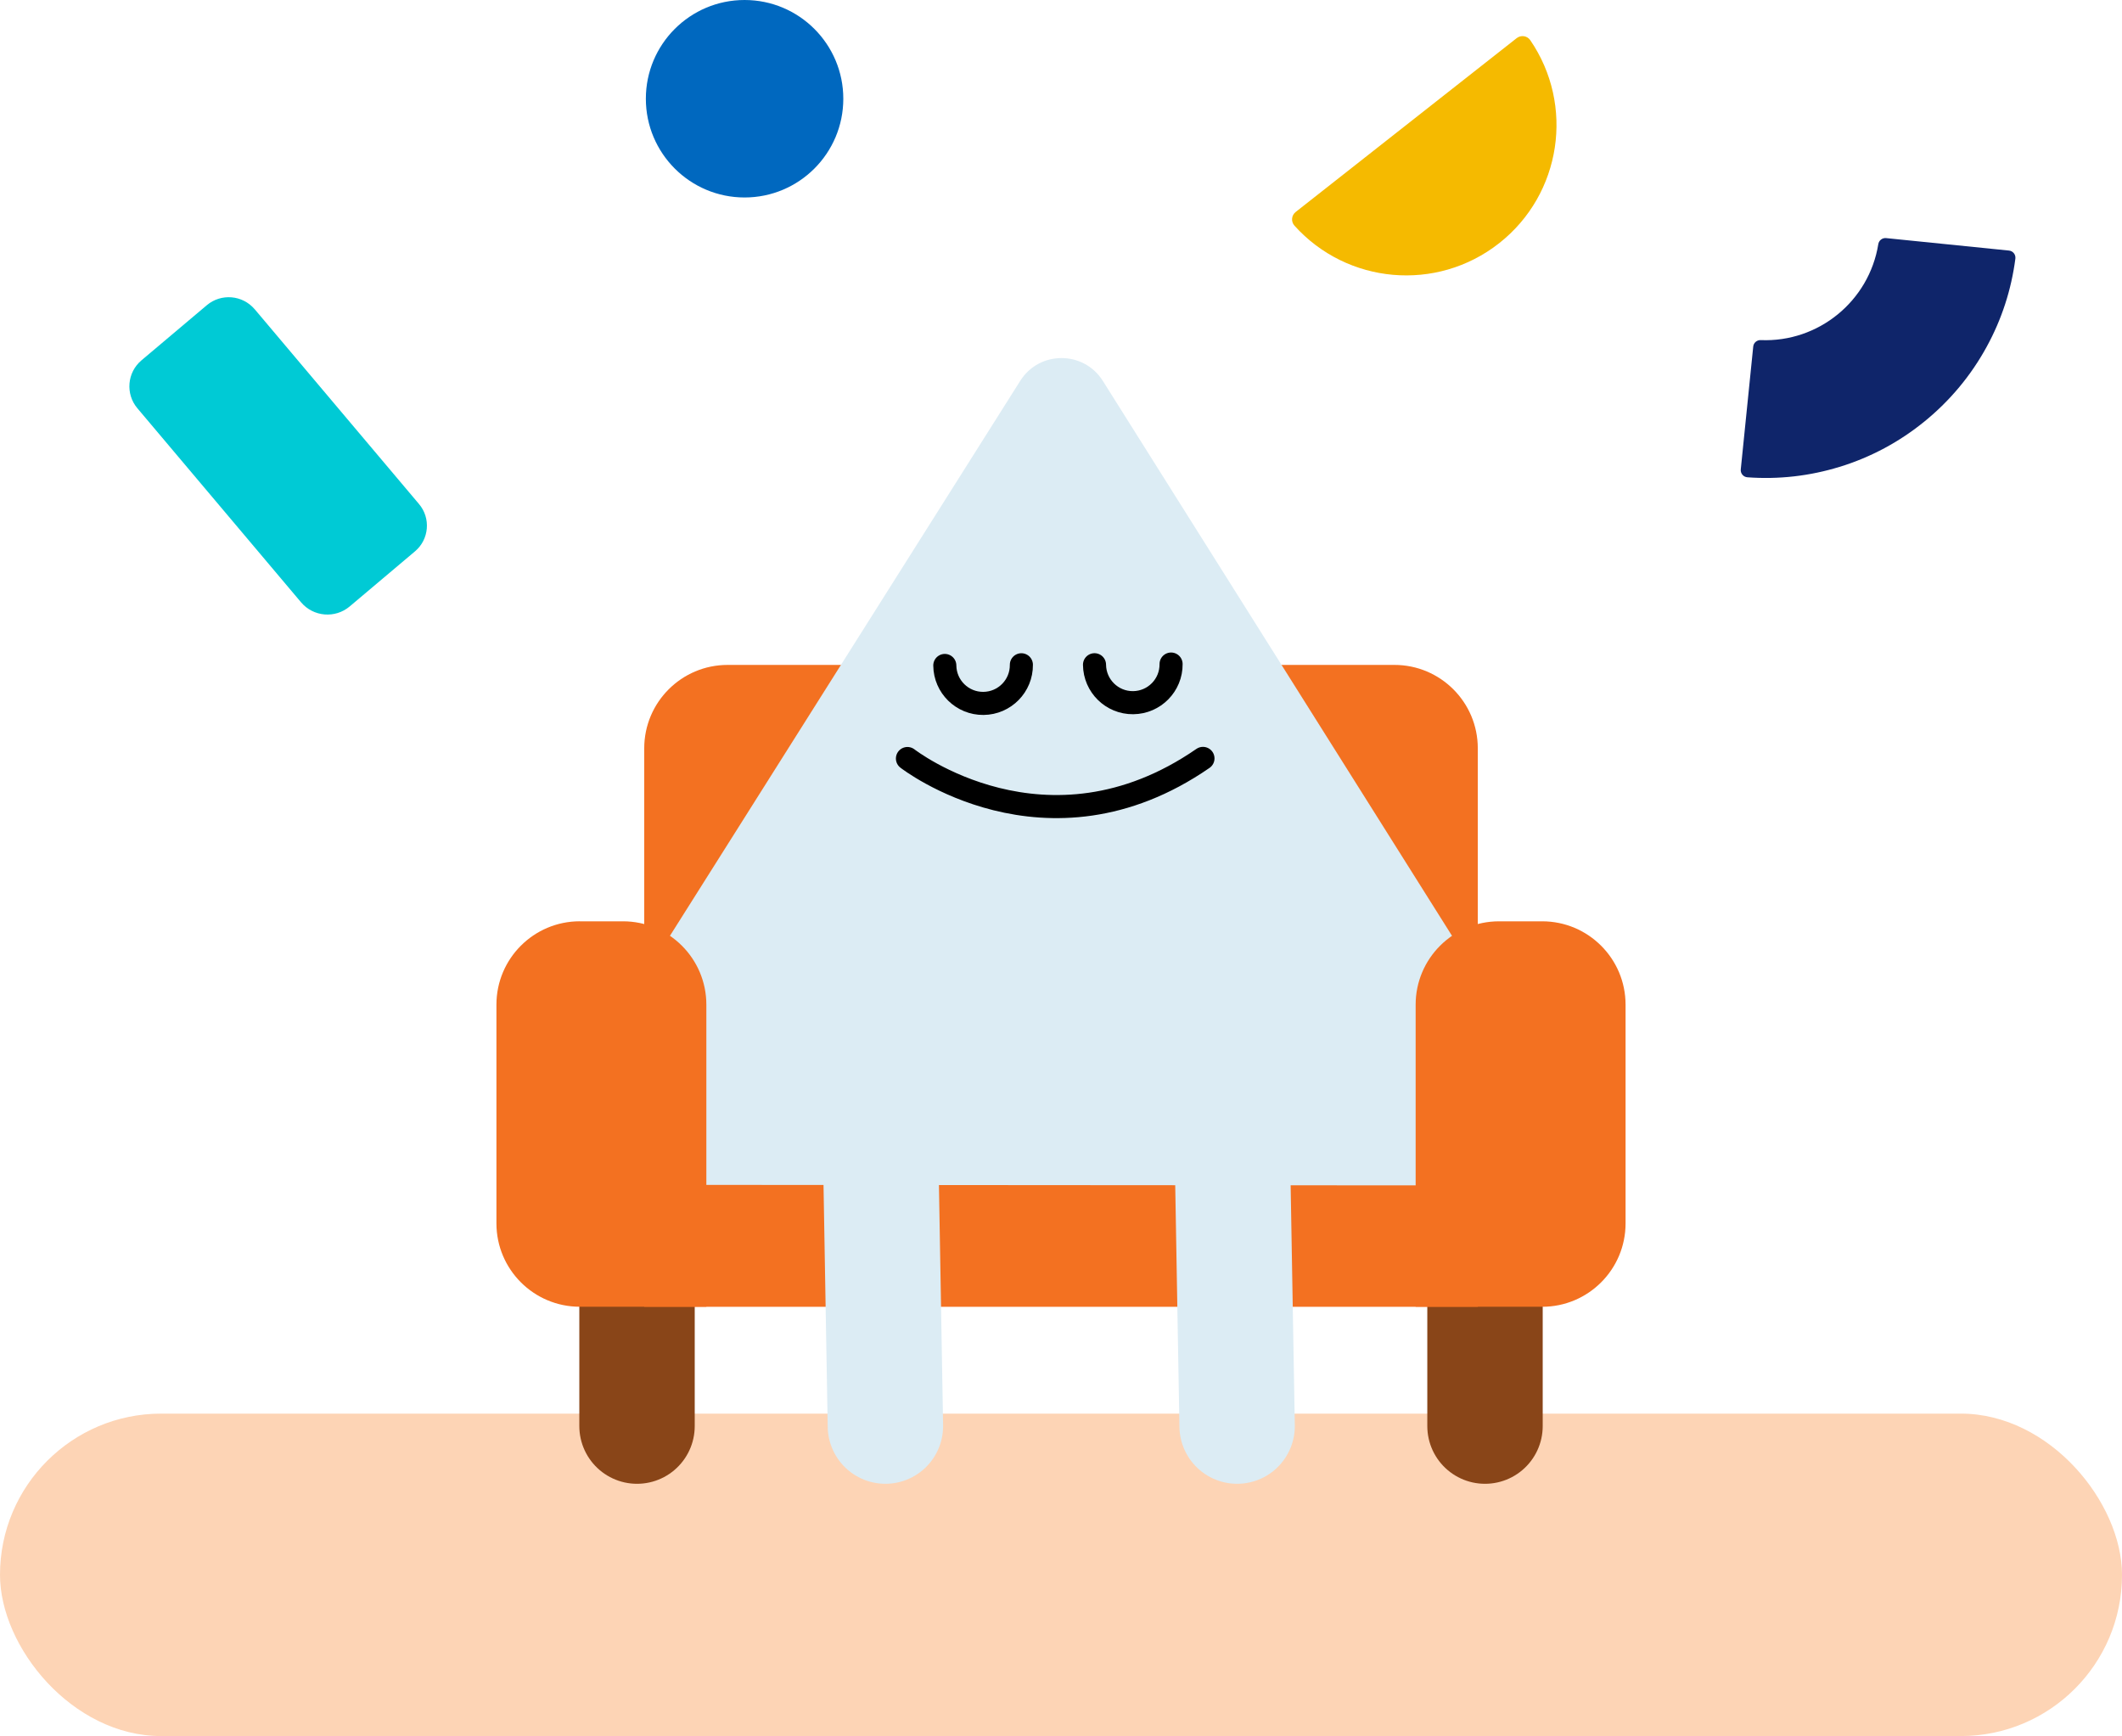
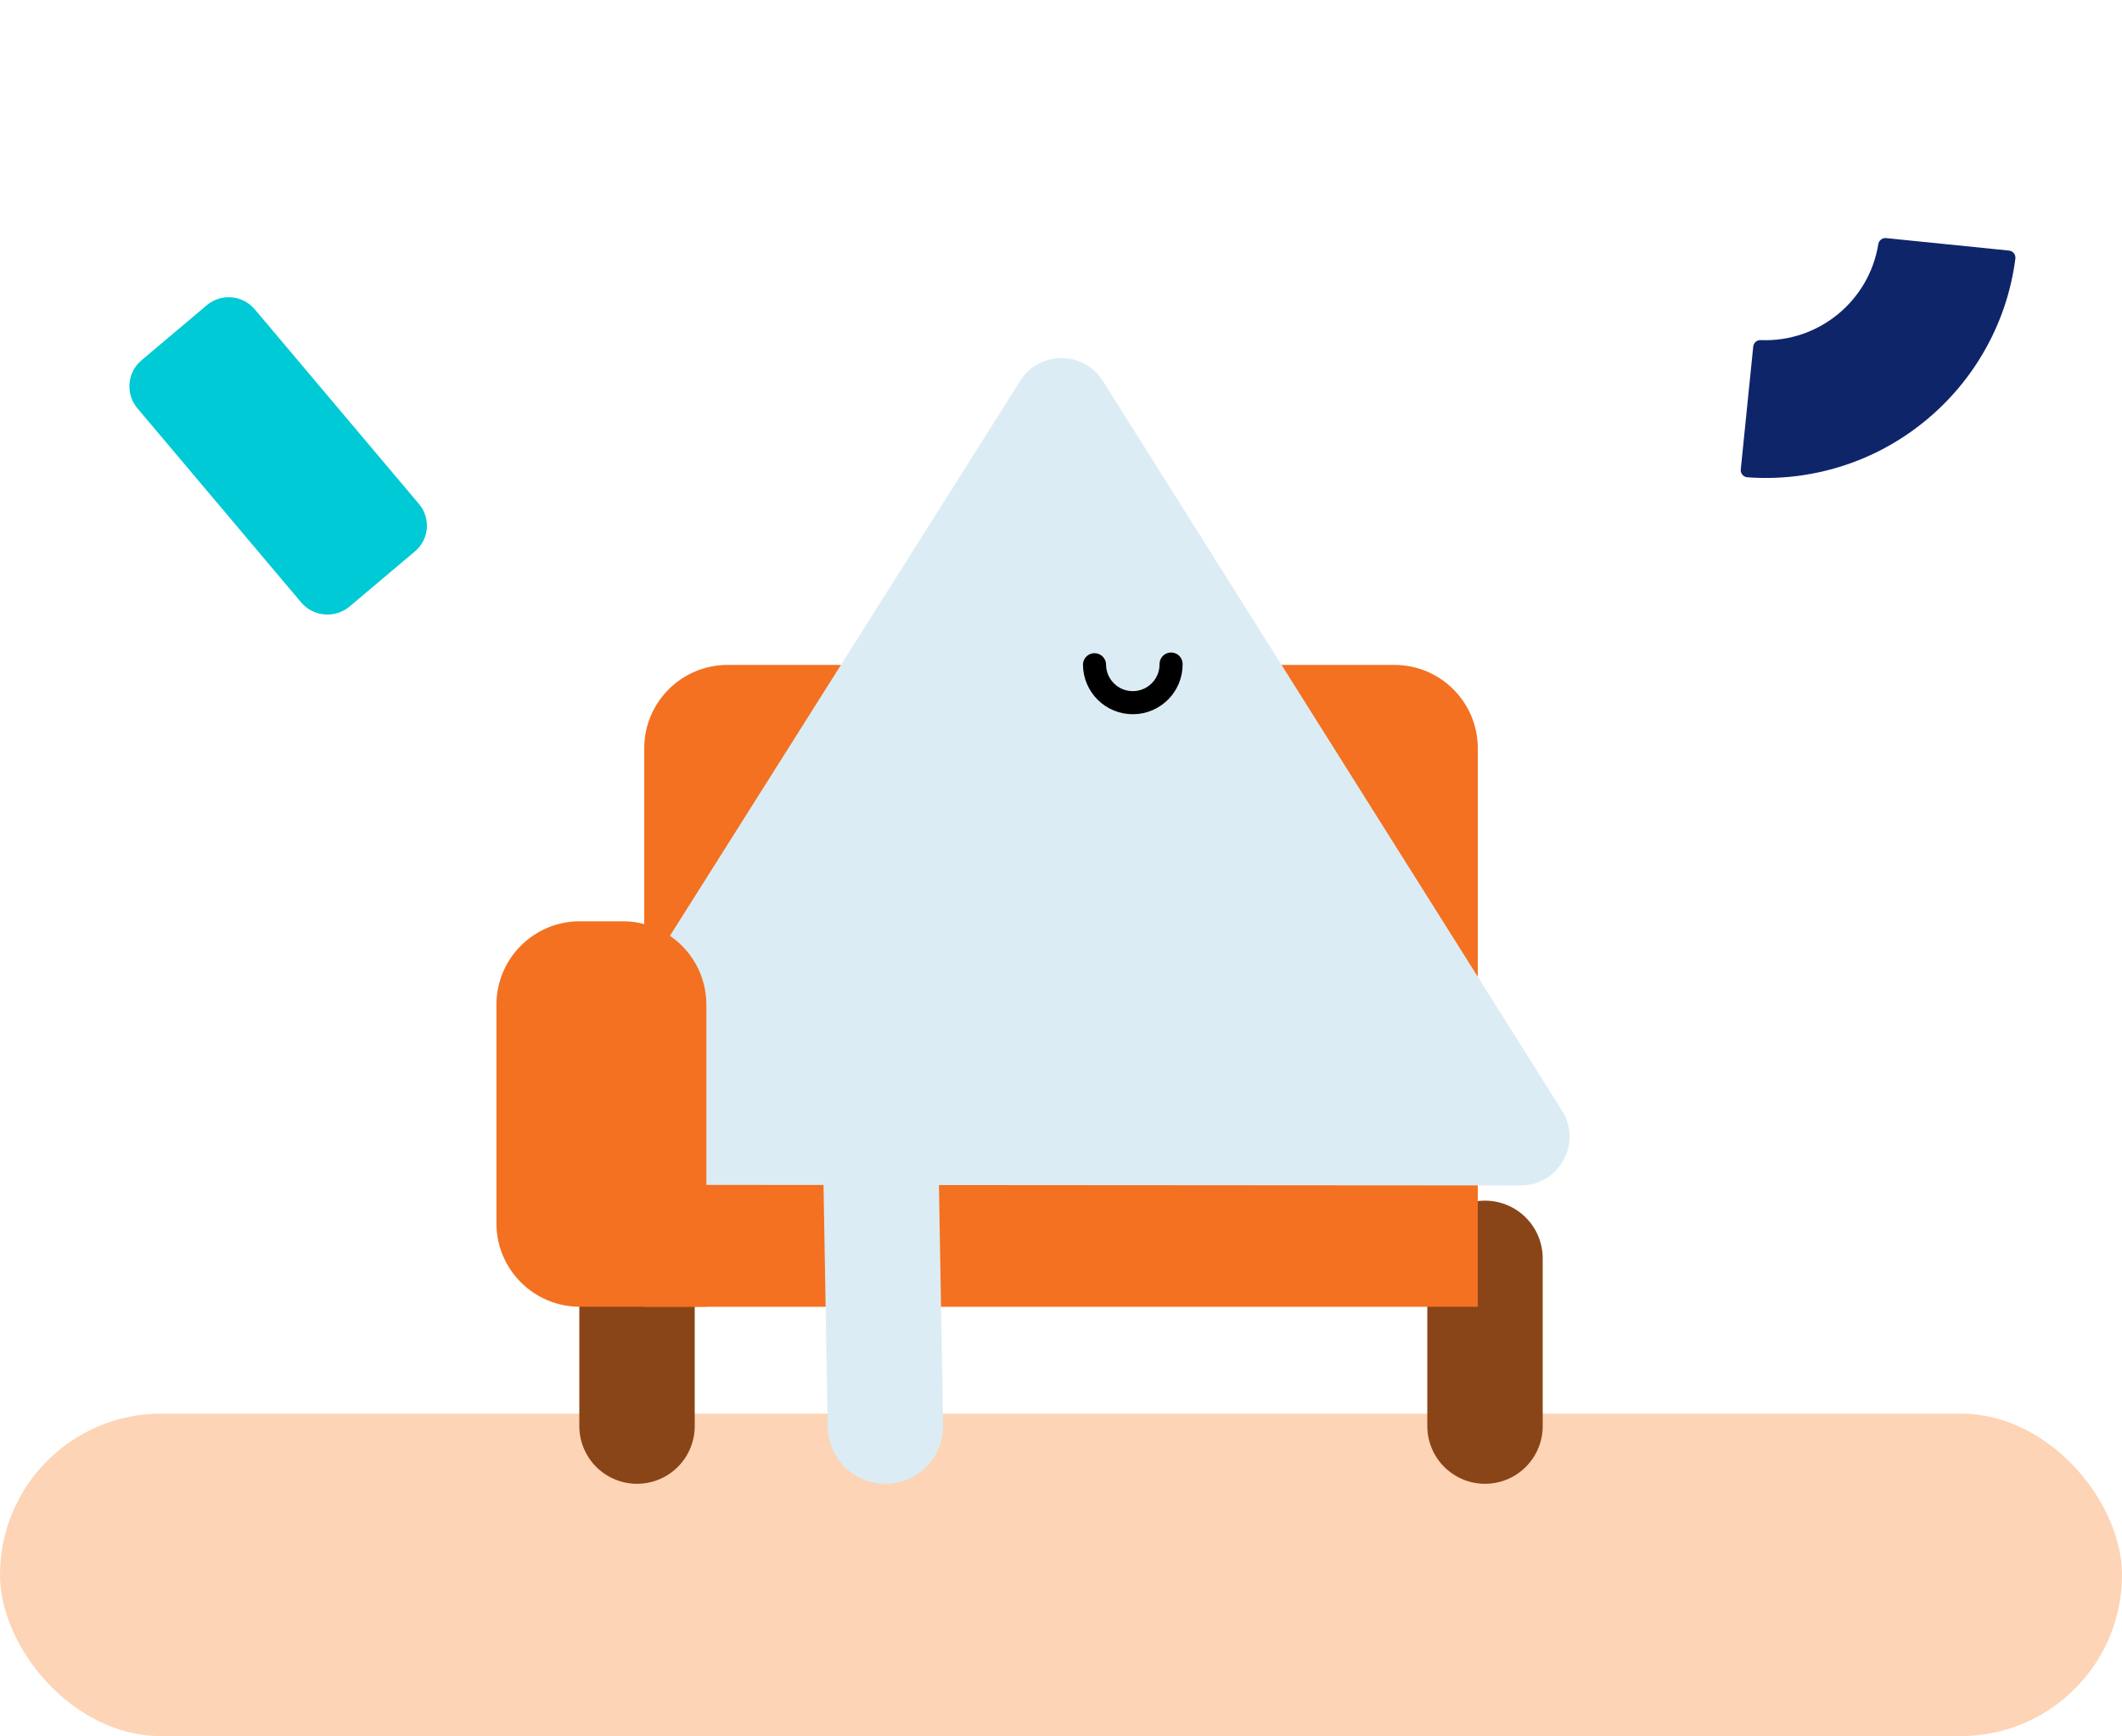
<svg xmlns="http://www.w3.org/2000/svg" id="Layer_2" data-name="Layer 2" viewBox="0 0 735.51 601.66">
  <defs>
    <style>
      .cls-1 {
        stroke: #894518;
      }

      .cls-1, .cls-2 {
        stroke-linejoin: round;
        stroke-width: 40px;
      }

      .cls-1, .cls-2, .cls-3 {
        fill: none;
        stroke-linecap: round;
      }

      .cls-2 {
        stroke: #dcecf4;
      }

      .cls-3 {
        stroke: #000;
        stroke-miterlimit: 10;
        stroke-width: 8px;
      }

      .cls-4 {
        fill: #0f256a;
      }

      .cls-4, .cls-5, .cls-6, .cls-7, .cls-8, .cls-9, .cls-10 {
        stroke-width: 0px;
      }

      .cls-5 {
        fill: #dcecf4;
      }

      .cls-6 {
        fill: #f37121;
      }

      .cls-7 {
        fill: #fdd4b5;
      }

      .cls-8 {
        fill: #f5ba00;
      }

      .cls-9 {
        fill: #00cad5;
      }

      .cls-10 {
        fill: #0068bf;
      }
    </style>
  </defs>
  <g id="Layer_1-2" data-name="Layer 1">
    <rect class="cls-7" x="0" y="489.92" width="735.51" height="111.75" rx="55.87" ry="55.87" />
    <g>
      <line class="cls-1" x1="220.8" y1="436.11" x2="220.8" y2="494.24" />
      <line class="cls-1" x1="514.72" y1="436.11" x2="514.72" y2="494.24" />
    </g>
    <path class="cls-6" d="M252.19,230.44h231.14c15.94,0,28.89,12.94,28.89,28.89v193.56H223.3v-193.56c0-15.94,12.94-28.89,28.89-28.89Z" />
    <g>
      <path class="cls-5" d="M353.63,131.98l-159.52,252.7c-7.11,11.26.98,25.93,14.29,25.94l318.69.22c13.31,0,21.42-14.66,14.33-25.92l-159.17-252.92c-6.63-10.53-21.98-10.54-28.62-.02Z" />
      <g>
        <path class="cls-3" d="M405.91,230.14c.07,7.33-5.82,13.32-13.15,13.39h0c-7.33.07-13.32-5.82-13.39-13.15" />
-         <path class="cls-3" d="M354.02,230.39c.07,7.33-5.82,13.32-13.15,13.39h0c-7.33.07-13.32-5.82-13.39-13.15" />
      </g>
-       <line class="cls-2" x1="426.59" y1="367.11" x2="428.8" y2="494.24" />
      <line class="cls-2" x1="304.69" y1="367.11" x2="306.89" y2="494.24" />
-       <path class="cls-3" d="M314.53,262.88s48.07,37.51,102.43-.04" />
    </g>
    <g>
      <path class="cls-6" d="M200.96,319.3h14.98c15.94,0,28.89,12.94,28.89,28.89v104.69h-43.87c-15.94,0-28.89-12.94-28.89-28.89v-75.81c0-15.94,12.94-28.89,28.89-28.89Z" />
-       <path class="cls-6" d="M519.57,319.3h43.87v104.69c0,15.94-12.94,28.89-28.89,28.89h-14.98c-15.94,0-28.89-12.94-28.89-28.89v-75.81c0-15.94,12.94-28.89,28.89-28.89Z" transform="translate(1054.12 772.18) rotate(180)" />
    </g>
-     <path class="cls-8" d="M525.7,13.22c1.48-1.16,3.64-.85,4.7.7,15.39,22.45,10.91,53.31-10.79,70.38-21.71,17.07-52.75,14.15-70.94-6.1-1.26-1.4-1.05-3.57.42-4.73l76.61-60.25Z" />
+     <path class="cls-8" d="M525.7,13.22l76.61-60.25Z" />
    <path class="cls-9" d="M52.29,131.42h88.32c6.41,0,11.62,5.21,11.62,11.62v29.62c0,6.61-5.36,11.97-11.97,11.97H52.29c-6.51,0-11.79-5.28-11.79-11.79v-29.62c0-6.51,5.28-11.79,11.79-11.79Z" transform="translate(155.03 -17.52) rotate(49.85)" />
-     <circle class="cls-10" cx="258.08" cy="34.22" r="34.22" />
    <path class="cls-4" d="M637.65,161.8c10.8-3.33,20.73-8.65,29.51-15.82,8.78-7.17,15.99-15.83,21.42-25.74,5.22-9.52,8.57-19.8,9.97-30.59.18-1.4-.81-2.67-2.21-2.81l-42.59-4.32c-1.32-.13-2.5.79-2.71,2.1-3.19,19.75-20.76,34.09-40.75,33.25-1.32-.06-2.47.92-2.6,2.23l-4.32,42.59c-.14,1.4.91,2.63,2.31,2.73,10.85.79,21.59-.43,31.97-3.63Z" />
  </g>
</svg>